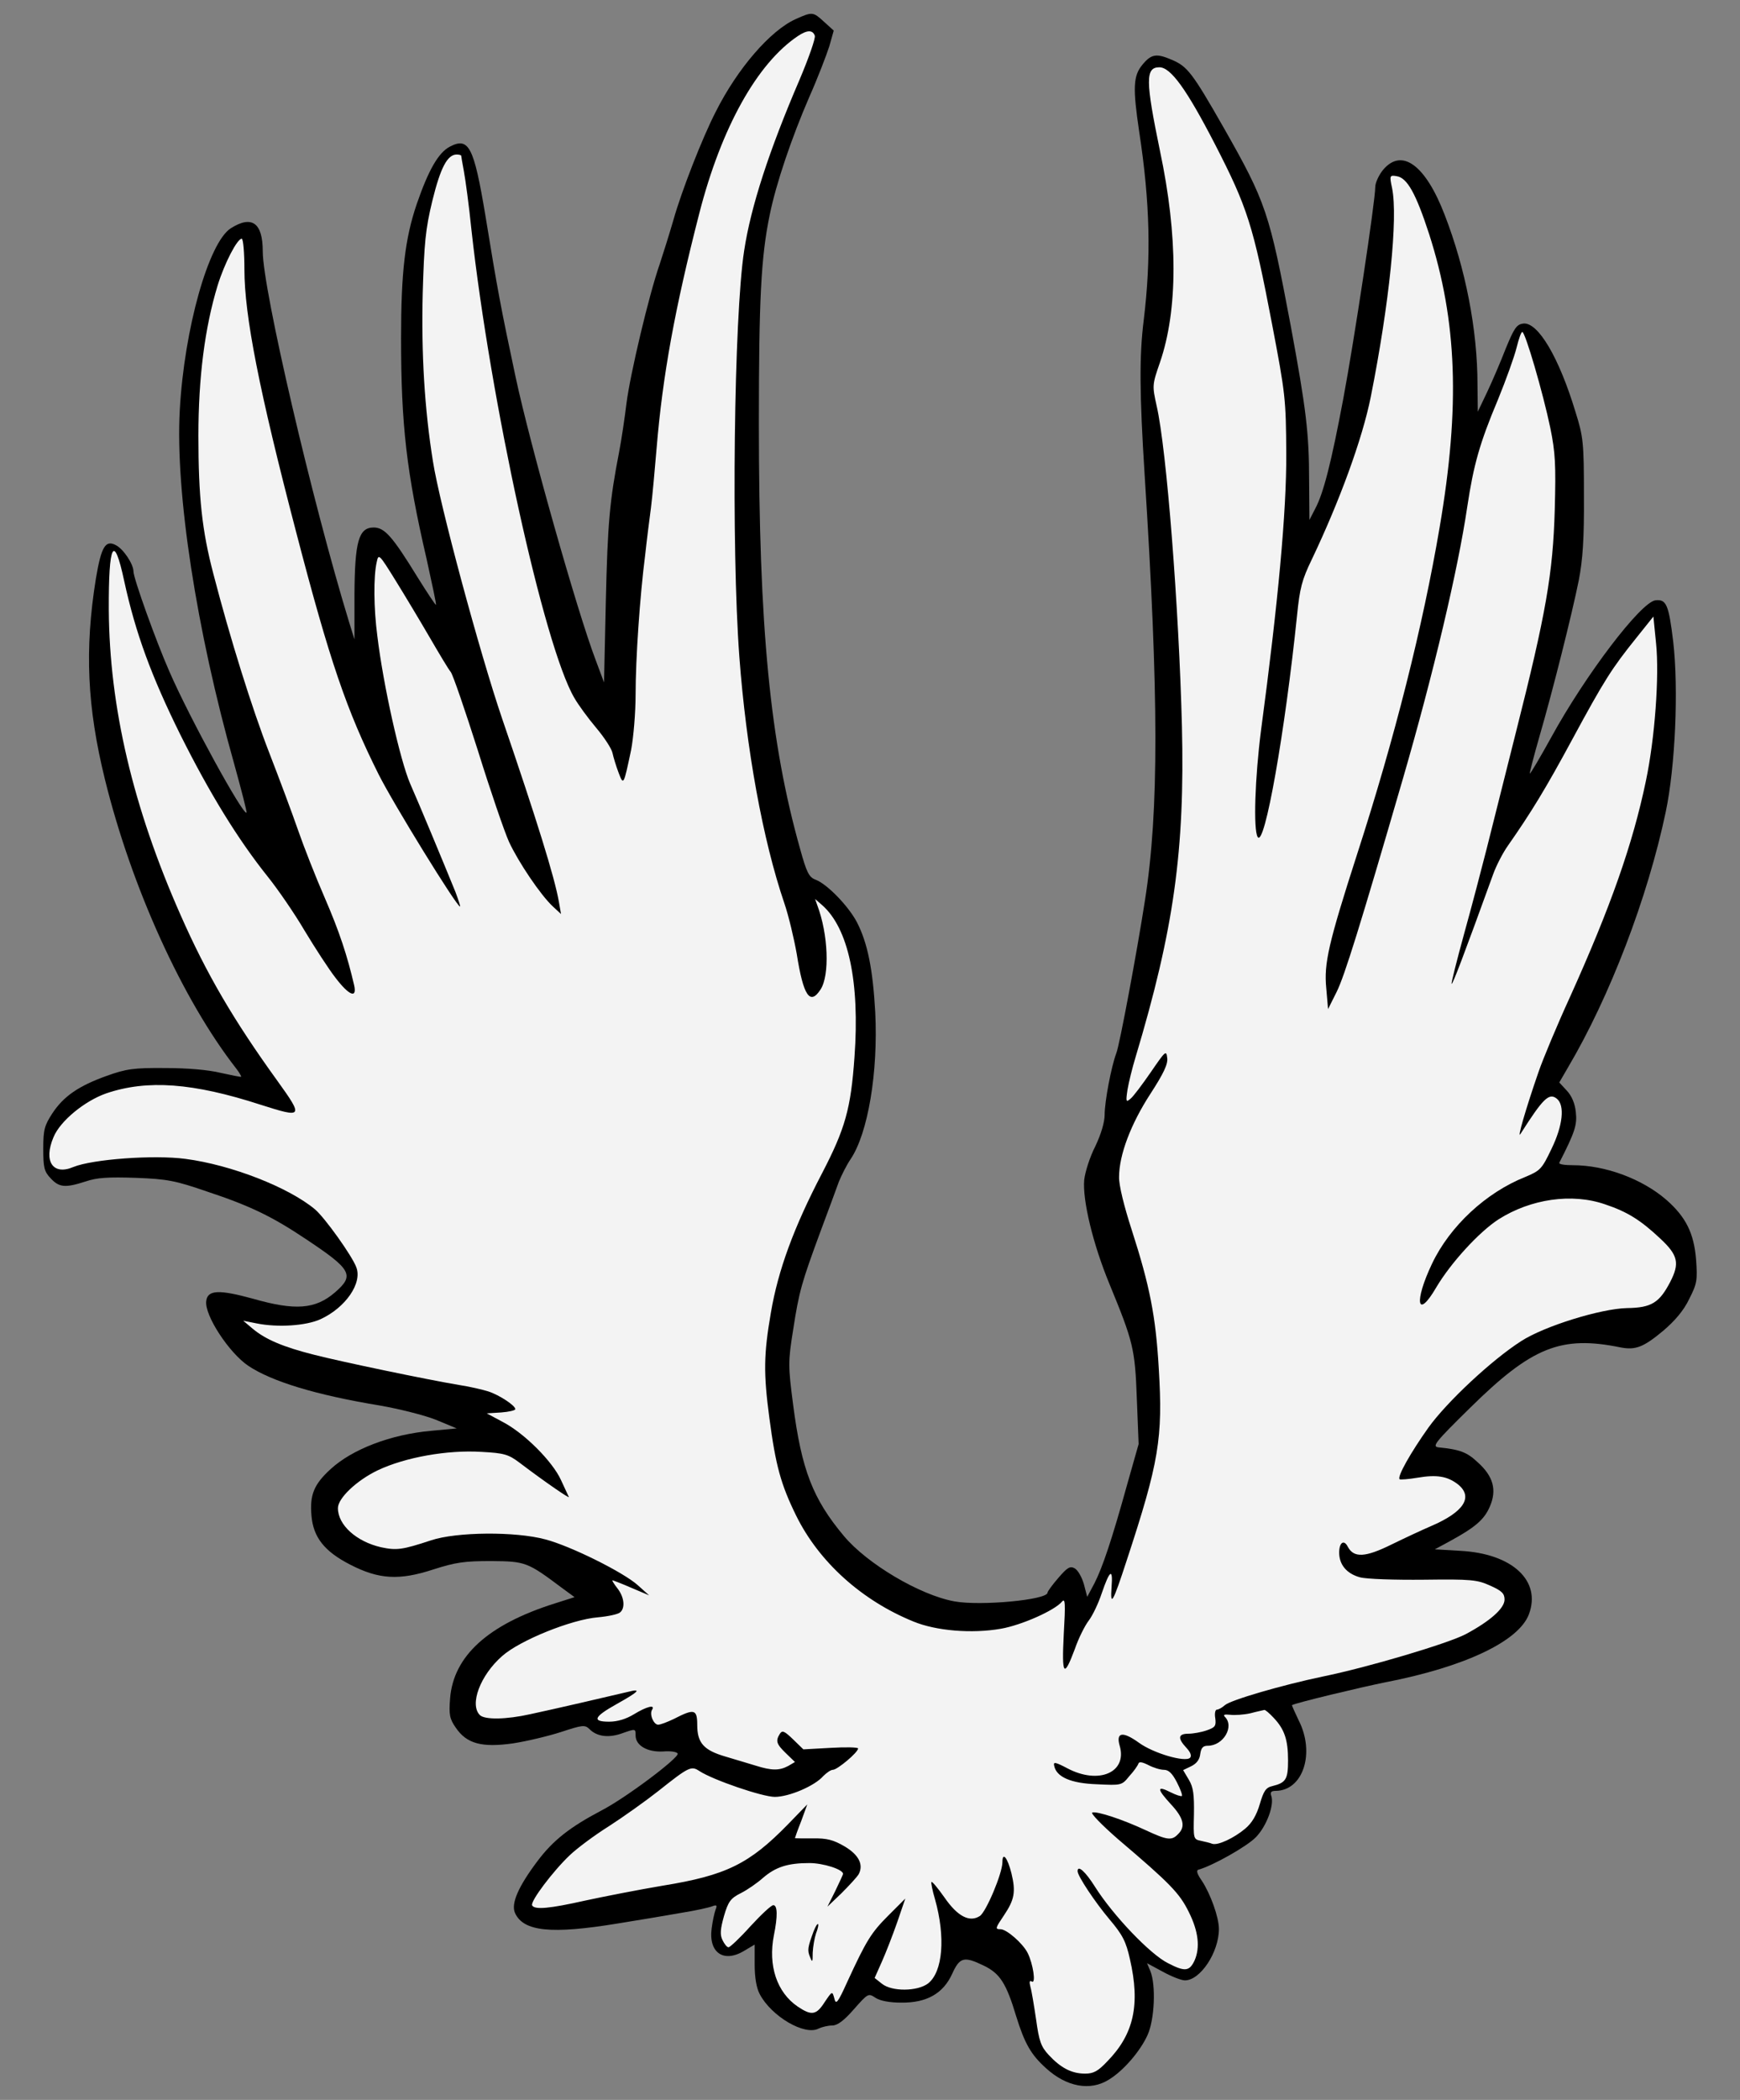
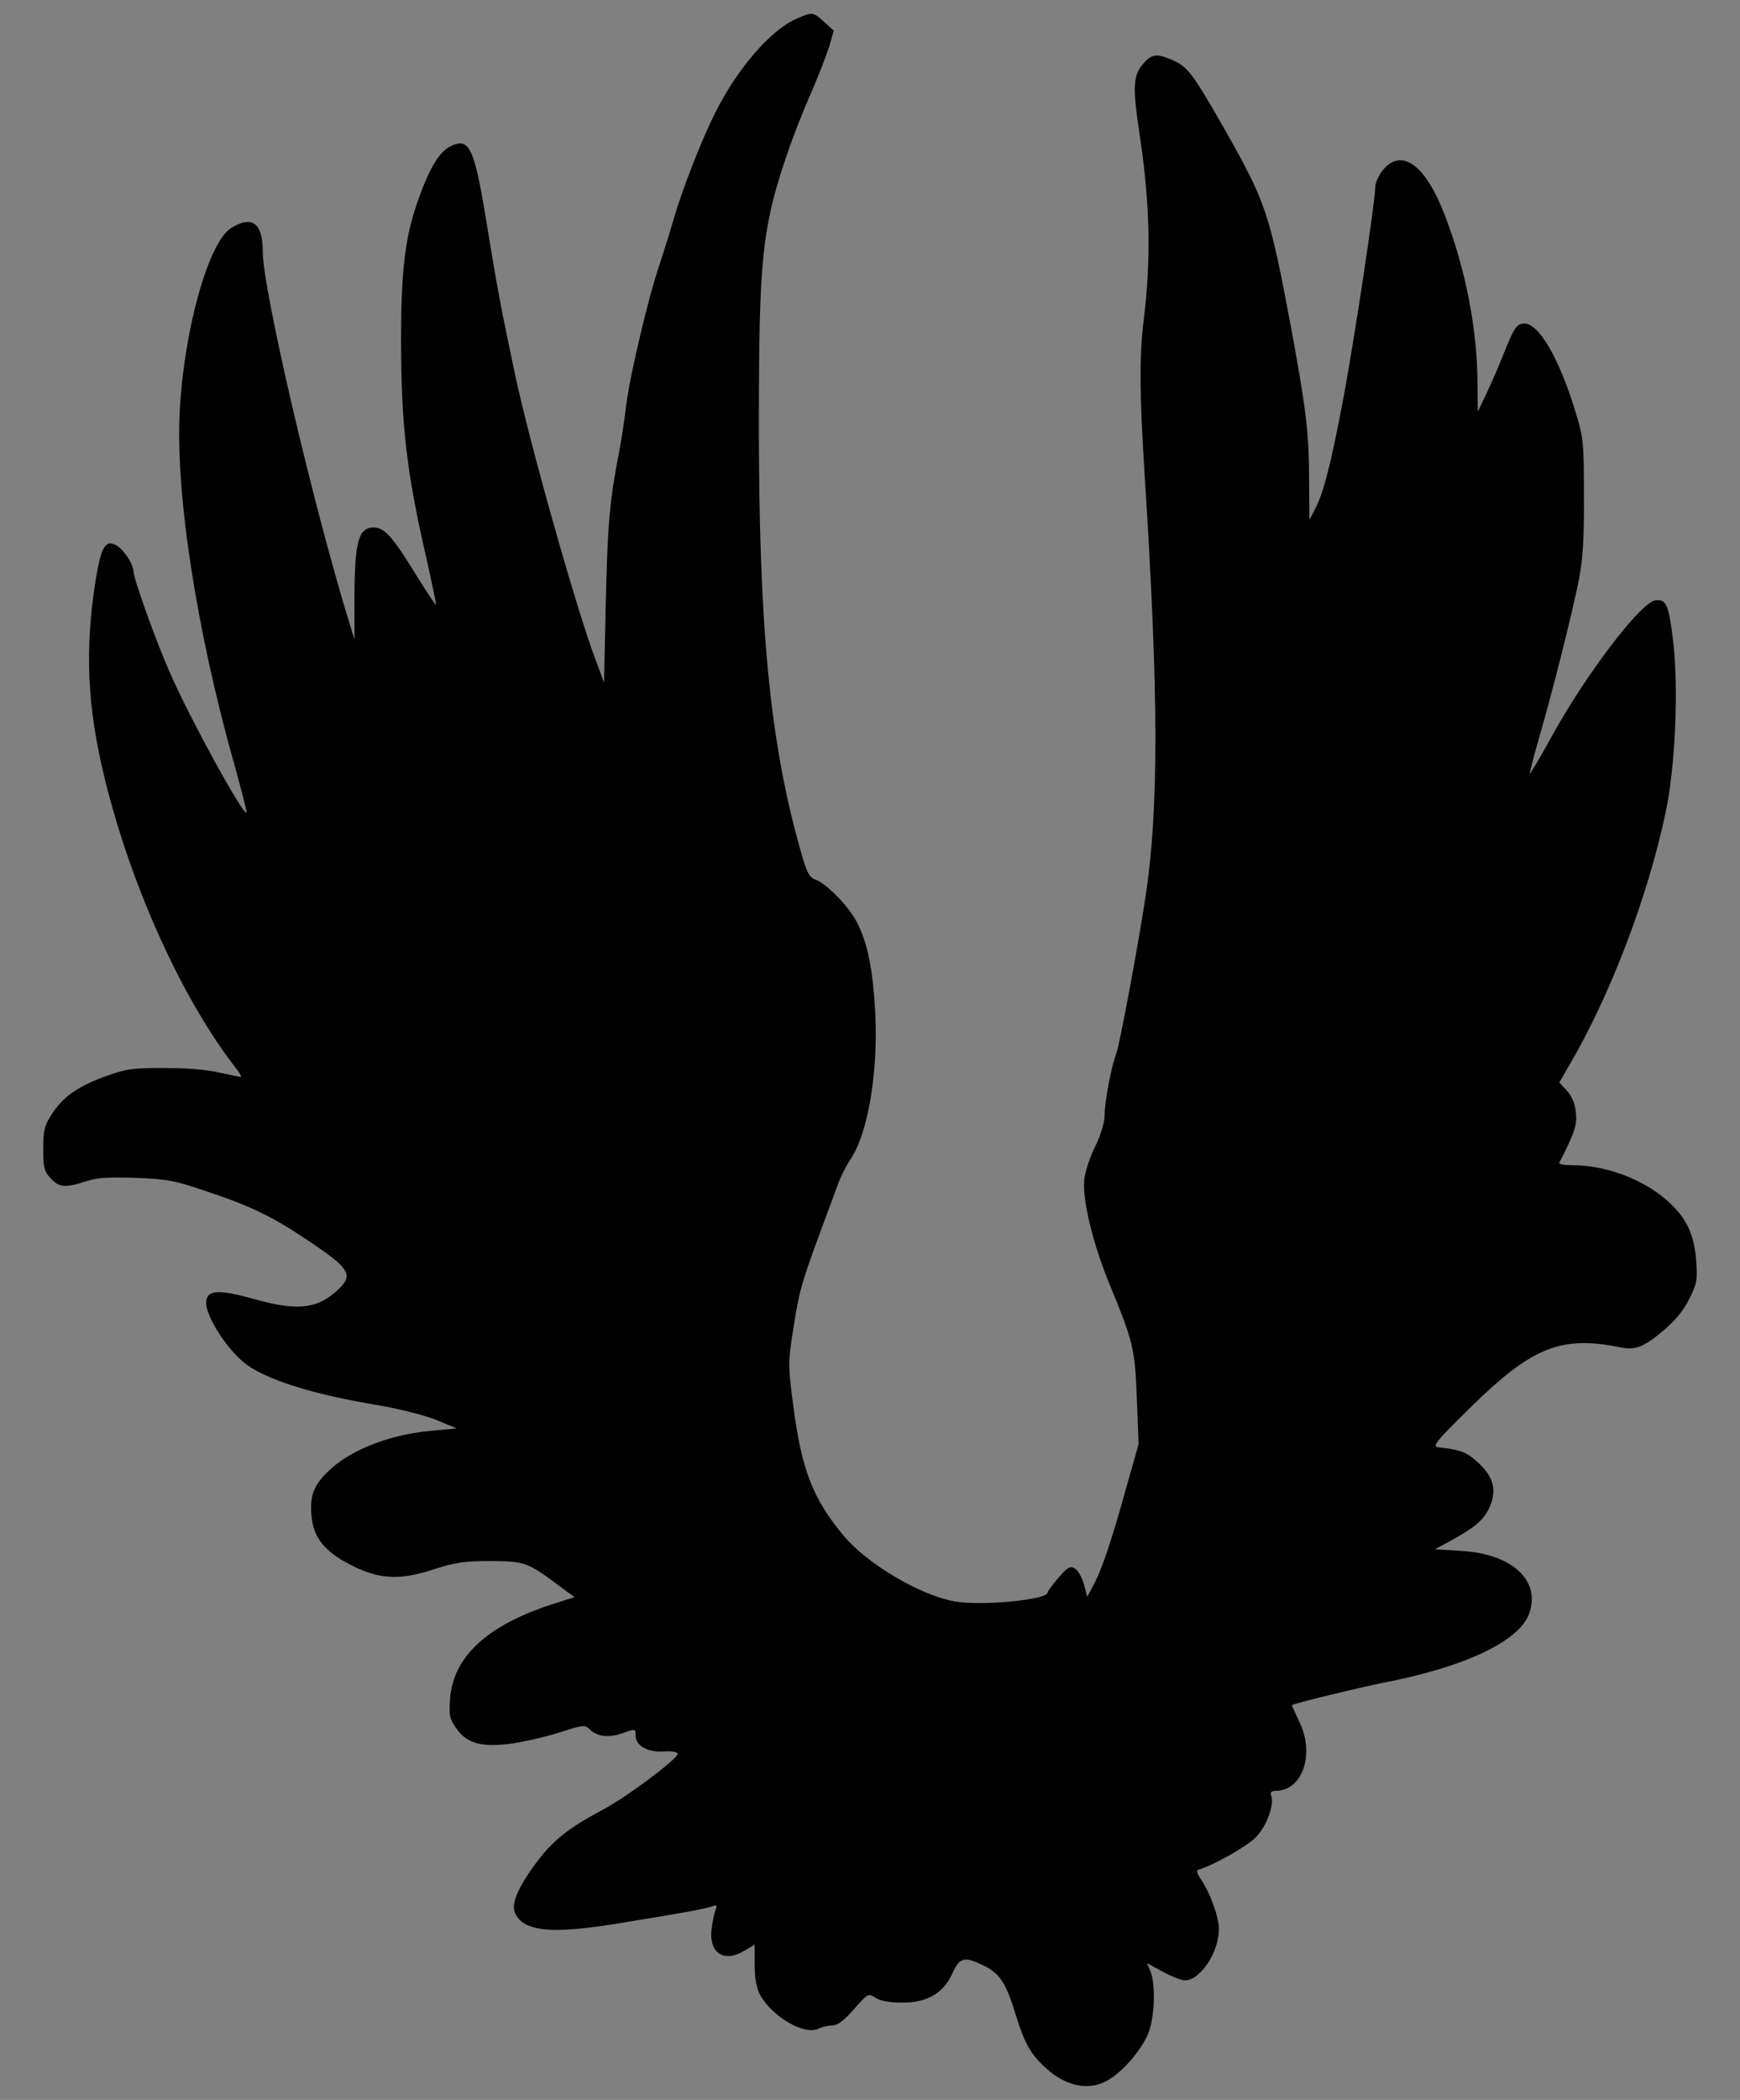
<svg xmlns="http://www.w3.org/2000/svg" version="1.1" viewBox="40.5 67.5 283.5 342" width="283.5" height="342">
  <rect x="40.5" y="67.5" width="283.5" height="342" fill="#808080" stroke="none" />
  <defs>
    <clipPath id="artboard_clip_path">
      <path d="M 40.5 67.5 L 324 67.5 L 324 356.885 L 284.746 409.5 L 40.5 409.5 Z" />
    </clipPath>
  </defs>
  <g id="Vol_(8)" stroke="none" stroke-opacity="1" stroke-dasharray="none" fill="none" fill-opacity="1">
    <title>Vol (8)</title>
    <g id="Vol_(8)_Art" clip-path="url(#artboard_clip_path)">
      <title>Art</title>
      <g id="Group_53">
        <g id="Graphic_55">
          <path d="M 170.121 70.62 C 166.005 72.481 160.666 78.654 157.138 85.66 C 154.934 89.922 151.505 98.74 150.231 103.296 C 149.545 105.647 148.516 108.93 147.977 110.546 C 146.214 115.592 143.176 128.476 142.588 133.081 C 142.294 135.482 141.756 139.156 141.364 141.165 C 139.845 149.003 139.502 152.628 139.208 165.415 L 138.914 178.642 L 137.542 174.968 C 134.505 166.982 126.863 139.94 124.511 128.917 C 122.111 117.65 121.572 114.808 119.563 102.463 C 117.702 91.342 116.869 89.775 113.783 91.391 C 111.921 92.371 110.304 95.213 108.394 100.748 C 106.483 106.382 105.846 111.869 105.846 122.549 C 105.846 136.707 106.728 144.398 110.01 158.556 C 110.892 162.573 111.627 165.953 111.529 166.002 C 111.48 166.1 110.108 164.043 108.492 161.446 C 104.426 154.833 103.152 153.412 101.388 153.412 C 98.939 153.412 98.302 155.666 98.253 164.386 L 98.253 171.636 L 97.371 168.795 C 91.345 149.101 83.311 114.612 83.311 108.44 C 83.311 103.786 81.547 102.512 78.118 104.668 C 74.493 106.97 70.525 121.03 69.79 134.306 C 69.055 147.68 72.484 170.069 78.657 191.918 C 79.833 196.18 80.764 199.756 80.666 199.854 C 80.127 200.344 71.456 184.57 68.124 176.927 C 65.92 171.93 62.246 161.691 62.246 160.565 C 62.246 159.389 60.629 156.939 59.404 156.303 C 57.689 155.372 57.004 156.499 56.122 161.74 C 54.26 173.302 54.701 182.659 57.592 194.416 C 61.903 211.955 70.231 230.326 79 241.544 C 79.49 242.181 79.833 242.769 79.784 242.867 C 79.686 242.916 78.216 242.622 76.453 242.23 C 74.444 241.74 71.064 241.446 67.389 241.446 C 62.295 241.397 61.021 241.593 57.885 242.72 C 53.378 244.337 50.88 246.002 49.018 248.844 C 47.745 250.803 47.549 251.489 47.549 254.576 C 47.549 257.662 47.696 258.299 48.773 259.426 C 50.145 260.895 51.125 260.993 54.456 259.916 C 56.318 259.279 58.179 259.181 62.637 259.328 C 67.732 259.524 69.055 259.769 74.297 261.581 C 81.253 263.884 84.879 265.647 90.366 269.321 C 97.812 274.269 98.302 275.2 95.069 277.993 C 91.884 280.736 88.602 280.981 81.743 279.021 C 76.208 277.503 74.297 277.552 74.101 279.413 C 73.807 281.716 77.824 287.84 80.96 289.946 C 84.781 292.494 91.982 294.698 102.417 296.413 C 105.503 296.952 109.618 297.98 111.48 298.715 L 114.909 300.136 L 110.745 300.528 C 104.181 301.116 97.91 303.516 94.383 306.75 C 91.639 309.248 90.953 310.963 91.247 314.343 C 91.541 317.87 93.354 320.173 97.567 322.328 C 102.221 324.729 105.552 324.925 111.088 323.112 C 114.762 321.936 116.183 321.74 120.543 321.74 C 126.128 321.789 126.422 321.887 132.105 326.149 L 134.113 327.619 L 130.88 328.648 C 120.004 332.077 114.37 337.221 113.832 344.129 C 113.636 346.725 113.734 347.411 114.762 348.881 C 116.526 351.477 118.975 352.163 124.119 351.428 C 126.324 351.085 129.851 350.252 131.958 349.566 C 135.387 348.44 135.779 348.391 136.514 349.077 C 137.738 350.35 139.698 350.595 141.952 349.762 C 144.058 349.027 144.058 349.027 144.058 350.154 C 144.058 351.771 145.969 352.898 148.565 352.751 C 149.741 352.653 150.77 352.8 150.917 353.094 C 151.211 353.731 142.441 360.344 138.424 362.402 C 133.329 365.096 130.635 367.203 128.088 370.583 C 124.952 374.747 123.727 377.539 124.413 379.058 C 125.785 382.096 130.341 382.536 141.119 380.773 C 144.744 380.185 149.496 379.401 151.651 379.009 C 153.807 378.666 156.012 378.176 156.501 377.98 C 157.285 377.686 157.383 377.784 157.089 378.519 C 156.893 379.058 156.599 380.381 156.452 381.557 C 155.914 385.574 158.461 387.288 161.89 385.133 L 163.458 384.202 L 163.458 387.484 C 163.458 389.542 163.752 391.305 164.291 392.285 C 166.201 395.911 171.639 399.095 173.893 397.87 C 174.432 397.625 175.411 397.38 176.097 397.38 C 176.93 397.38 178.008 396.596 179.625 394.735 C 181.927 392.138 181.976 392.089 183.152 392.873 C 183.887 393.363 185.454 393.657 187.316 393.657 C 191.48 393.706 194.174 392.187 195.644 388.954 C 196.869 386.26 197.555 386.064 200.788 387.631 C 203.433 388.905 204.462 390.522 206.079 395.911 C 207.451 400.32 208.479 402.132 210.929 404.337 C 214.26 407.374 218.13 408.109 221.168 406.198 C 223.519 404.778 226.312 401.544 227.487 398.899 C 228.614 396.4 228.859 390.816 227.928 388.513 L 227.389 387.239 L 229.937 388.611 C 231.358 389.395 232.974 390.032 233.562 390.032 C 236.061 390.032 239.098 385.476 239.098 381.655 C 239.098 379.744 237.726 375.972 236.354 373.865 C 235.522 372.69 235.375 372.102 235.767 372.004 C 238.069 371.367 243.654 368.231 245.124 366.713 C 246.887 364.9 248.161 361.422 247.622 359.952 C 247.426 359.413 247.622 359.168 248.308 359.168 C 252.815 359.168 254.824 352.996 252.08 347.656 C 251.443 346.333 250.953 345.206 251.002 345.206 C 251.688 344.814 262.123 342.316 266.238 341.483 C 279.122 338.985 287.94 334.821 289.606 330.411 C 291.664 324.925 286.863 320.516 278.437 320.075 L 274.272 319.83 L 276.722 318.507 C 280.837 316.253 282.307 315.029 283.238 312.873 C 284.413 310.179 283.825 307.925 281.229 305.623 C 279.514 304.006 278.339 303.565 274.86 303.222 C 273.783 303.075 274.321 302.389 280.004 296.805 C 290.096 286.86 294.848 284.949 304.597 286.958 C 306.997 287.399 308.271 286.909 311.455 284.263 C 313.366 282.647 314.836 280.932 315.718 279.07 C 316.991 276.572 317.089 276.033 316.844 272.653 C 316.501 268.342 315.179 265.696 311.994 262.904 C 308.026 259.475 302.05 257.27 296.759 257.27 C 295.436 257.27 294.456 257.123 294.554 256.878 C 297.102 251.881 297.493 250.705 297.248 248.599 C 297.102 247.178 296.563 245.953 295.779 245.121 L 294.554 243.798 L 295.975 241.348 C 302.784 229.836 308.957 213.718 311.896 199.756 C 313.464 192.31 314.003 179.72 313.121 172.028 C 312.386 165.953 311.994 165.072 310.231 165.268 C 307.83 165.562 298.816 177.417 293.231 187.607 C 291.419 190.889 289.851 193.535 289.753 193.486 C 289.704 193.388 290.39 190.693 291.321 187.46 C 293.525 179.867 296.612 167.57 297.738 161.985 C 298.375 158.654 298.62 155.323 298.571 148.268 C 298.571 139.548 298.473 138.666 297.2 134.6 C 294.505 125.684 291.076 119.903 288.675 120.197 C 287.598 120.344 287.206 120.932 285.834 124.263 C 285.001 126.419 283.629 129.603 282.797 131.367 L 281.278 134.551 L 281.229 130.142 C 281.229 121.177 279.269 111.232 275.889 102.512 C 272.754 94.331 268.884 91.538 265.846 95.164 C 265.16 95.996 264.572 97.27 264.572 97.956 C 264.572 100.258 261.143 122.941 259.38 132.347 C 257.42 142.781 256.146 147.827 254.775 150.375 L 253.844 152.187 L 253.795 145.819 C 253.795 138.029 253.305 134.11 250.806 120.589 C 247.328 102.12 246.789 100.454 239.882 88.305 C 234.738 79.291 233.954 78.311 231.407 77.233 C 228.908 76.156 228.075 76.303 226.655 78.017 C 225.136 79.83 225.038 81.74 226.116 88.991 C 227.879 100.503 228.075 109.517 226.851 119.609 C 226.116 125.439 226.165 131.71 226.997 144.839 C 229.3 180.797 229.349 199.56 227.046 214.159 C 225.773 222.389 222.931 237.625 222.392 238.997 C 221.56 241.201 220.482 246.884 220.482 249.04 C 220.482 250.265 219.894 252.224 218.963 254.184 C 218.081 255.898 217.298 258.348 217.151 259.671 C 216.857 262.953 218.571 270.105 221.266 276.621 C 225.136 286.027 225.43 287.154 225.724 295.286 L 226.018 302.683 L 224.156 309.248 C 221.658 318.262 220.139 322.769 218.816 325.366 L 217.64 327.57 L 217.102 325.513 C 216.759 324.337 216.122 323.21 215.583 322.916 C 214.848 322.524 214.407 322.769 212.937 324.484 C 211.958 325.611 211.174 326.688 211.174 326.884 C 211.174 328.06 200.249 329.089 195.987 328.305 C 190.353 327.276 181.78 322.181 178.008 317.674 C 172.913 311.599 171.1 306.848 169.729 296.315 C 168.896 289.897 168.896 289.309 169.729 284.067 C 170.708 277.748 171.1 276.425 174.187 268.048 C 175.46 264.667 176.783 261.042 177.175 259.964 C 177.616 258.887 178.449 257.221 179.086 256.29 C 181.927 252.077 183.593 242.132 183.103 232.334 C 182.711 225.378 181.878 221.116 180.114 217.686 C 178.743 215.09 175.313 211.514 173.403 210.779 C 172.325 210.387 171.933 209.652 170.855 205.733 C 165.956 188.342 164.144 169.824 164.144 136.462 C 164.144 116.327 164.487 109.371 165.907 102.512 C 166.936 97.417 169.484 89.922 172.374 83.259 C 173.746 80.173 175.166 76.45 175.607 75.078 L 176.342 72.481 L 174.775 71.061 C 172.962 69.395 172.864 69.395 170.121 70.62 Z" fill="black" />
        </g>
        <g id="Graphic_54">
-           <path d="M 173.256 73.314 C 172.913 72.334 171.982 72.383 170.512 73.363 C 163.85 77.821 158.02 88.305 154.444 102.218 C 150.476 117.65 148.467 128.623 147.487 140.43 C 147.193 143.908 146.802 148.317 146.557 150.228 C 146.312 152.089 145.871 155.519 145.626 157.821 C 144.744 164.68 144.058 174.87 144.058 180.601 C 144.058 183.541 143.715 187.656 143.323 189.664 C 142.099 195.445 142.099 195.494 141.266 193.29 C 140.874 192.261 140.433 190.791 140.286 190.105 C 140.139 189.419 138.963 187.607 137.64 186.039 C 136.318 184.472 134.701 182.267 134.064 181.14 C 129.116 172.665 120.396 132.837 117.31 104.912 C 116.918 100.993 116.33 96.731 116.085 95.409 C 115.84 94.086 115.644 92.959 115.644 92.861 C 115.644 92.763 115.301 92.665 114.909 92.665 C 113.391 92.665 112.264 94.821 110.941 100.209 C 109.814 104.863 109.618 107.068 109.373 115.249 C 109.129 125.047 109.667 134.11 111.039 142.634 C 112.117 149.591 118.682 173.89 122.307 184.521 C 127.99 201.128 130.88 210.436 131.566 214.404 L 131.909 216.364 L 130.586 215.139 C 128.577 213.277 124.952 207.889 123.433 204.606 C 122.699 202.99 120.396 196.278 118.339 189.664 C 116.232 183.051 114.272 177.319 113.93 176.927 C 113.587 176.535 112.068 173.988 110.5 171.293 C 108.933 168.599 106.434 164.435 104.915 161.985 C 102.27 157.723 102.172 157.625 101.878 159.046 C 101.339 161.397 101.388 166.59 101.976 171.048 C 102.956 179.181 105.699 191.33 107.316 195.102 C 108.835 198.532 112.656 207.742 114.713 212.788 C 115.203 214.11 115.546 215.139 115.448 215.139 C 114.909 215.139 104.573 198.385 102.172 193.584 C 96.979 183.198 94.236 175.213 88.749 154.147 C 82.723 131.122 80.323 118.874 80.323 111.379 C 80.323 108.636 80.127 106.382 79.882 106.382 C 79.147 106.382 77.089 110.35 75.963 113.976 C 73.856 120.883 72.827 129.015 72.827 138.47 C 72.827 148.464 73.415 153.951 75.277 161.006 C 77.971 171.391 81.547 182.855 84.389 190.154 C 86.005 194.318 88.112 199.952 89.043 202.647 C 89.974 205.341 91.933 210.338 93.452 213.816 C 95.803 219.254 97.077 223.124 98.204 227.974 C 98.694 230.179 97.371 229.64 95.167 226.75 C 94.089 225.378 91.835 221.9 90.121 219.058 C 88.455 216.217 85.712 212.249 84.095 210.24 C 79.245 204.165 74.689 196.768 69.888 187.166 C 65.185 177.662 62.588 170.656 60.727 162.083 C 59.061 154.294 58.179 155.911 58.228 166.835 C 58.326 182.61 62.148 198.972 69.937 216.56 C 74.15 226.113 78.559 233.657 85.712 243.553 C 89.974 249.481 89.876 249.628 82.968 247.423 C 71.945 243.847 64.499 243.308 57.836 245.562 C 54.309 246.786 50.292 250.069 49.214 252.714 C 47.549 256.633 49.116 258.985 52.448 257.564 C 55.583 256.29 65.528 255.555 70.721 256.241 C 78.216 257.221 87.573 260.895 91.835 264.471 C 93.403 265.794 97.861 272.016 98.547 273.877 C 99.576 276.474 96.783 280.491 92.717 282.353 C 90.366 283.43 85.761 283.724 82.331 283.039 L 80.127 282.598 L 81.694 283.92 C 83.752 285.635 86.593 286.86 91.639 288.133 C 95.999 289.26 110.353 292.249 115.399 293.081 C 117.016 293.326 119.122 293.816 120.053 294.11 C 121.866 294.698 124.462 296.413 124.462 297.001 C 124.462 297.197 123.433 297.442 122.16 297.539 L 119.808 297.686 L 122.454 299.107 C 125.932 300.92 130.537 305.525 131.909 308.562 C 132.497 309.836 133.084 311.11 133.182 311.306 C 133.378 311.648 129.41 308.954 125.148 305.721 C 123.336 304.349 122.601 304.153 118.926 303.957 C 113.391 303.614 106.532 304.839 102.074 306.945 C 98.596 308.611 95.558 311.502 95.558 313.118 C 95.558 315.862 98.547 318.556 102.564 319.487 C 105.111 320.026 105.993 319.928 110.745 318.36 C 114.86 316.988 124.462 316.89 129.361 318.213 C 133.476 319.291 142.05 323.553 144.401 325.659 L 146.263 327.325 L 143.372 326.1 C 141.805 325.415 140.384 324.876 140.286 324.876 C 140.188 324.876 140.531 325.464 141.07 326.149 C 142.245 327.619 142.392 329.432 141.511 330.118 C 141.168 330.411 139.551 330.754 137.934 330.901 C 133.623 331.244 125.148 334.674 122.307 337.221 C 118.731 340.356 116.967 345.108 118.682 346.823 C 119.465 347.607 122.993 347.558 126.912 346.676 C 130.39 345.941 139.698 343.786 142.784 343.051 C 145.087 342.463 144.695 342.953 140.923 345.059 C 137.249 347.117 136.906 347.901 139.747 347.901 C 141.119 347.901 142.539 347.46 143.813 346.676 C 145.822 345.451 147.291 345.059 146.753 345.941 C 146.263 346.676 146.997 348.391 147.732 348.391 C 148.124 348.391 149.251 347.95 150.28 347.46 C 153.611 345.745 154.101 345.843 154.101 348.44 C 154.101 351.379 155.179 352.555 158.706 353.584 C 160.225 354.024 162.429 354.71 163.605 355.053 C 166.25 355.886 167.475 355.886 168.945 355.102 L 170.023 354.465 L 168.553 353.045 C 166.985 351.526 166.838 351.036 167.573 349.86 C 167.965 349.272 168.308 349.419 169.729 350.791 L 171.394 352.408 L 175.852 352.163 C 178.302 352.016 180.31 352.065 180.31 352.261 C 180.31 352.898 176.93 355.739 176.195 355.739 C 175.852 355.739 175.166 356.229 174.628 356.768 C 173.207 358.385 169.043 360.148 166.74 360.148 C 164.732 360.148 156.697 357.405 154.444 355.935 C 153.121 355.053 152.729 355.249 147.732 359.217 C 145.675 360.834 142.099 363.381 139.747 364.9 C 137.396 366.37 134.505 368.525 133.329 369.652 C 130.635 372.2 126.814 377.245 127.206 377.833 C 127.647 378.568 130.096 378.323 135.779 377.05 C 138.718 376.413 144.45 375.286 148.516 374.6 C 158.804 372.934 162.576 371.073 168.847 364.655 L 172.031 361.373 L 171.051 364.067 C 170.463 365.537 170.023 366.811 170.023 366.86 C 170.023 366.909 171.345 366.909 172.913 366.909 C 175.215 366.86 176.293 367.154 178.057 368.182 C 180.408 369.554 181.241 371.171 180.408 372.738 C 180.114 373.228 178.841 374.6 177.616 375.825 L 175.313 378.029 L 176.587 375.482 C 177.273 374.061 177.861 372.787 177.861 372.69 C 177.861 371.955 174.628 370.926 172.374 370.926 C 168.847 370.926 166.887 371.563 164.83 373.326 C 163.899 374.159 162.282 375.286 161.204 375.825 C 159.539 376.658 159.147 377.197 158.461 379.548 C 157.873 381.655 157.775 382.585 158.216 383.467 C 158.51 384.104 158.951 384.643 159.196 384.643 C 159.441 384.643 161.057 383.124 162.772 381.214 C 164.487 379.352 166.152 377.784 166.495 377.784 C 167.181 377.784 167.23 379.548 166.593 382.683 C 165.614 387.631 167.083 391.991 170.463 394.294 C 172.717 395.813 173.501 395.715 174.873 393.559 C 176.097 391.746 176.097 391.746 176.44 392.971 C 176.685 394.049 176.979 393.755 178.547 390.277 C 181.682 383.467 182.466 382.242 185.258 379.45 L 188.002 376.707 L 186.679 380.577 C 185.944 382.683 184.817 385.574 184.181 386.994 L 183.005 389.64 L 184.181 390.571 C 185.797 391.893 190.01 391.844 191.725 390.522 C 194.125 388.611 194.566 382.977 192.852 376.854 C 192.411 375.384 192.166 374.11 192.264 374.012 C 192.362 373.865 193.293 374.992 194.37 376.511 C 196.526 379.646 198.486 380.626 200.151 379.548 C 201.18 378.862 203.825 372.591 203.825 370.779 C 203.825 369.015 204.658 370.044 205.295 372.591 C 206.03 375.629 205.785 376.903 204.07 379.45 C 202.65 381.557 202.601 381.704 203.531 381.704 C 204.511 381.704 207.157 384.006 207.94 385.574 C 208.822 387.337 209.312 390.62 208.626 390.228 C 208.234 389.983 208.185 390.277 208.381 391.061 C 208.577 391.697 208.969 394.098 209.312 396.4 C 209.802 399.928 210.096 400.81 211.37 402.181 C 213.329 404.288 215.093 405.219 217.298 405.219 C 218.669 405.219 219.404 404.827 220.923 403.21 C 225.234 398.801 226.312 394 224.597 386.554 C 223.96 383.712 223.421 382.634 221.266 380.087 C 218.914 377.295 216.073 373.032 216.073 372.249 C 216.073 371.171 217.346 372.298 218.914 374.796 C 221.854 379.45 227.928 385.819 230.819 387.239 C 233.562 388.66 234.297 388.562 235.13 386.798 C 236.061 384.692 235.767 382.046 234.199 378.911 C 232.68 375.825 231.162 374.257 222.686 367.056 C 220.041 364.753 218.13 362.794 218.473 362.696 C 219.257 362.451 223.421 363.822 227.193 365.586 C 230.672 367.203 231.407 367.301 232.435 366.223 C 233.709 364.998 233.366 363.577 231.211 361.275 C 228.957 358.825 228.957 358.238 231.26 359.413 C 232.141 359.854 232.925 360.099 233.072 360.001 C 233.17 359.854 232.827 358.874 232.239 357.748 C 231.505 356.327 230.917 355.739 230.133 355.739 C 229.545 355.739 228.418 355.396 227.585 354.955 C 226.606 354.465 226.067 354.367 225.969 354.759 C 225.871 355.053 225.234 355.984 224.499 356.768 C 223.274 358.287 223.225 358.287 219.208 358.091 C 214.995 357.944 212.595 356.915 212.252 355.053 C 212.105 354.416 212.448 354.465 214.407 355.494 C 219.502 358.189 224.205 356.18 222.931 351.82 C 222.294 349.615 223.421 349.419 226.067 351.33 C 228.418 353.045 233.611 354.563 234.395 353.779 C 234.689 353.486 234.493 352.898 233.807 352.163 C 232.337 350.595 232.435 349.86 234.15 349.86 C 234.885 349.86 236.256 349.615 237.089 349.321 C 238.51 348.832 238.657 348.587 238.51 347.362 C 238.363 346.578 238.51 345.941 238.755 345.941 C 239.049 345.941 239.637 345.598 240.078 345.206 C 241.008 344.373 249.435 341.924 255.999 340.552 C 263.446 339.034 276.428 335.163 279.318 333.645 C 283.335 331.489 285.638 329.432 285.638 328.011 C 285.638 327.031 285.197 326.59 283.335 325.757 C 281.18 324.778 280.249 324.68 272.509 324.778 C 267.757 324.827 263.152 324.68 262.074 324.386 C 259.918 323.798 258.694 322.328 258.694 320.369 C 258.694 318.703 259.478 318.164 260.114 319.438 C 261.094 321.25 262.956 321.152 267.218 319.046 C 269.422 317.968 272.264 316.645 273.636 316.058 C 279.024 313.755 280.592 311.306 278.045 309.248 C 276.33 307.925 274.615 307.631 271.431 308.17 C 269.961 308.415 268.639 308.513 268.541 308.415 C 268.1 308.023 270.353 304.055 273.244 299.989 C 276.281 295.776 283.58 288.966 288.332 285.929 C 292.105 283.479 301.315 280.638 305.577 280.54 C 309.594 280.491 310.868 279.658 312.631 276.278 C 314.199 273.241 313.905 271.918 311.015 269.224 C 307.83 266.235 305.675 264.863 302 263.639 C 296.612 261.777 289.9 262.757 284.658 266.088 C 281.474 268.146 276.869 273.192 274.517 277.16 C 271.382 282.549 270.843 279.56 273.832 273.29 C 276.722 267.215 282.601 261.728 289.018 259.181 C 291.468 258.152 291.713 257.907 293.28 254.625 C 295.142 250.803 295.485 247.521 294.162 246.443 C 292.888 245.415 291.909 246.394 288.234 252.175 C 287.647 253.155 289.018 248.305 291.174 242.083 C 291.86 240.075 294.162 234.539 296.318 229.836 C 302.882 215.286 306.508 205.047 308.663 194.71 C 310.133 187.754 310.868 177.613 310.329 172.322 L 309.888 167.913 L 307.144 171.342 C 303.127 176.339 301.902 178.25 296.71 187.852 C 292.35 195.935 289.949 199.854 286.177 205.243 C 285.344 206.419 284.266 208.525 283.776 209.897 C 278.877 223.418 277.163 227.876 277.016 227.729 C 276.918 227.631 277.849 223.957 279.073 219.499 C 280.298 215.09 281.915 208.917 282.699 205.831 C 283.482 202.745 285.638 194.122 287.5 186.725 C 292.399 167.374 293.525 160.908 293.819 150.473 C 294.015 143.173 293.917 141.214 293.084 137.148 C 291.909 131.514 289.018 121.569 288.528 121.569 C 288.332 121.569 287.94 122.745 287.598 124.116 C 287.255 125.537 285.883 129.358 284.56 132.592 C 281.572 139.695 280.592 143.222 279.563 150.032 C 278.045 160.32 274.027 177.27 269.079 194.318 C 262.074 218.421 259.576 226.407 258.302 229.003 L 256.881 231.844 L 256.587 228.415 C 256.195 224.447 256.93 221.165 261.633 206.566 C 267.757 187.656 272.313 169.53 275.056 153.412 C 278.437 133.669 277.898 119.756 273.342 105.598 C 271.186 98.985 269.765 96.437 268.051 96.192 C 266.924 95.996 266.875 96.094 267.316 98.152 C 268.296 102.953 266.875 116.915 263.838 132.151 C 262.466 139.009 258.743 149.15 254.236 158.605 C 252.619 161.936 252.276 163.308 251.835 167.668 C 249.876 186.676 246.544 205.586 245.418 203.822 C 244.683 202.647 244.977 194.122 245.956 186.48 C 248.749 165.611 250.121 150.767 250.072 141.41 C 250.023 132.445 249.925 131.661 247.769 120.344 C 244.683 104.178 243.752 101.287 238.461 90.999 C 233.856 82.083 231.26 78.458 229.398 78.458 C 227.095 78.458 227.144 80.663 229.496 92.077 C 232.435 105.941 232.435 117.944 229.496 126.517 C 228.222 130.191 228.222 130.289 228.957 133.62 C 230.574 140.626 232.582 166.443 233.072 185.745 C 233.562 206.027 231.749 218.911 225.528 239.634 C 224.989 241.397 224.401 243.798 224.205 244.974 C 223.911 246.933 223.96 247.08 224.695 246.443 C 225.136 246.1 226.606 244.141 228.026 242.083 C 230.378 238.654 230.525 238.507 230.672 239.781 C 230.819 240.81 230.084 242.328 227.928 245.66 C 224.744 250.558 222.833 255.604 222.833 259.181 C 222.784 260.503 223.666 264.031 224.891 267.803 C 227.83 276.915 228.81 281.863 229.3 290.387 C 229.986 301.704 229.349 305.623 224.058 321.691 C 221.854 328.452 221.364 329.383 221.609 325.953 C 221.854 322.818 221.315 323.161 219.992 327.031 C 219.453 328.648 218.522 330.607 217.885 331.44 C 217.249 332.273 216.22 334.331 215.632 336.045 C 213.819 340.895 213.476 340.405 213.819 333.645 C 214.113 328.599 214.064 327.717 213.525 328.354 C 212.35 329.775 206.961 332.175 203.58 332.763 C 198.828 333.596 192.999 333.106 189.324 331.587 C 180.898 328.158 173.942 321.887 170.219 314.343 C 167.72 309.248 166.887 306.211 165.858 298.47 C 164.879 291.122 164.928 288.084 166.103 281.275 C 167.279 274.367 169.827 267.411 174.432 258.593 C 178.204 251.342 179.135 248.06 179.723 239.634 C 180.604 227.435 178.743 218.666 174.432 214.894 L 173.305 213.914 L 173.648 214.894 C 175.46 219.646 175.705 226.358 174.187 228.66 C 172.472 231.306 171.394 229.689 170.317 222.879 C 169.876 220.381 168.994 216.658 168.308 214.649 C 164.781 204.312 162.086 189.468 160.96 174.429 C 159.637 156.499 160.078 119.07 161.743 108.342 C 162.821 101.189 165.809 92.028 170.757 80.516 C 172.276 76.939 173.403 73.706 173.256 73.314 Z M 248.014 347.264 C 247.328 346.529 246.642 345.941 246.495 345.99 C 246.348 346.039 245.32 346.235 244.242 346.529 C 243.164 346.774 241.645 346.872 240.911 346.774 C 239.98 346.676 239.735 346.774 240.078 347.117 C 241.645 348.685 239.833 351.82 237.285 351.82 C 236.501 351.82 236.208 352.163 236.061 353.143 C 235.963 354.073 235.473 354.71 234.591 355.151 L 233.268 355.788 L 234.199 357.356 C 234.934 358.58 235.081 359.756 235.032 362.99 C 234.934 366.958 234.934 367.056 236.159 367.301 C 236.844 367.448 237.677 367.644 238.02 367.791 C 238.951 368.084 241.547 366.86 243.36 365.341 C 244.487 364.41 245.222 363.137 245.76 361.324 C 246.397 359.168 246.74 358.629 247.818 358.385 C 250.023 357.846 250.365 357.258 250.365 354.22 C 250.365 350.84 249.778 349.125 248.014 347.264 Z M 173.06 382.046 L 173.06 382.046 C 173.354 381.312 173.648 380.773 173.795 380.871 C 173.893 380.969 173.746 381.655 173.452 382.389 C 173.207 383.124 172.962 384.545 172.913 385.525 C 172.913 387.092 172.864 387.19 172.472 386.211 C 172.031 385.133 172.08 384.692 173.06 382.046 Z" fill="#f3f3f3" />
-         </g>
+           </g>
      </g>
    </g>
  </g>
</svg>